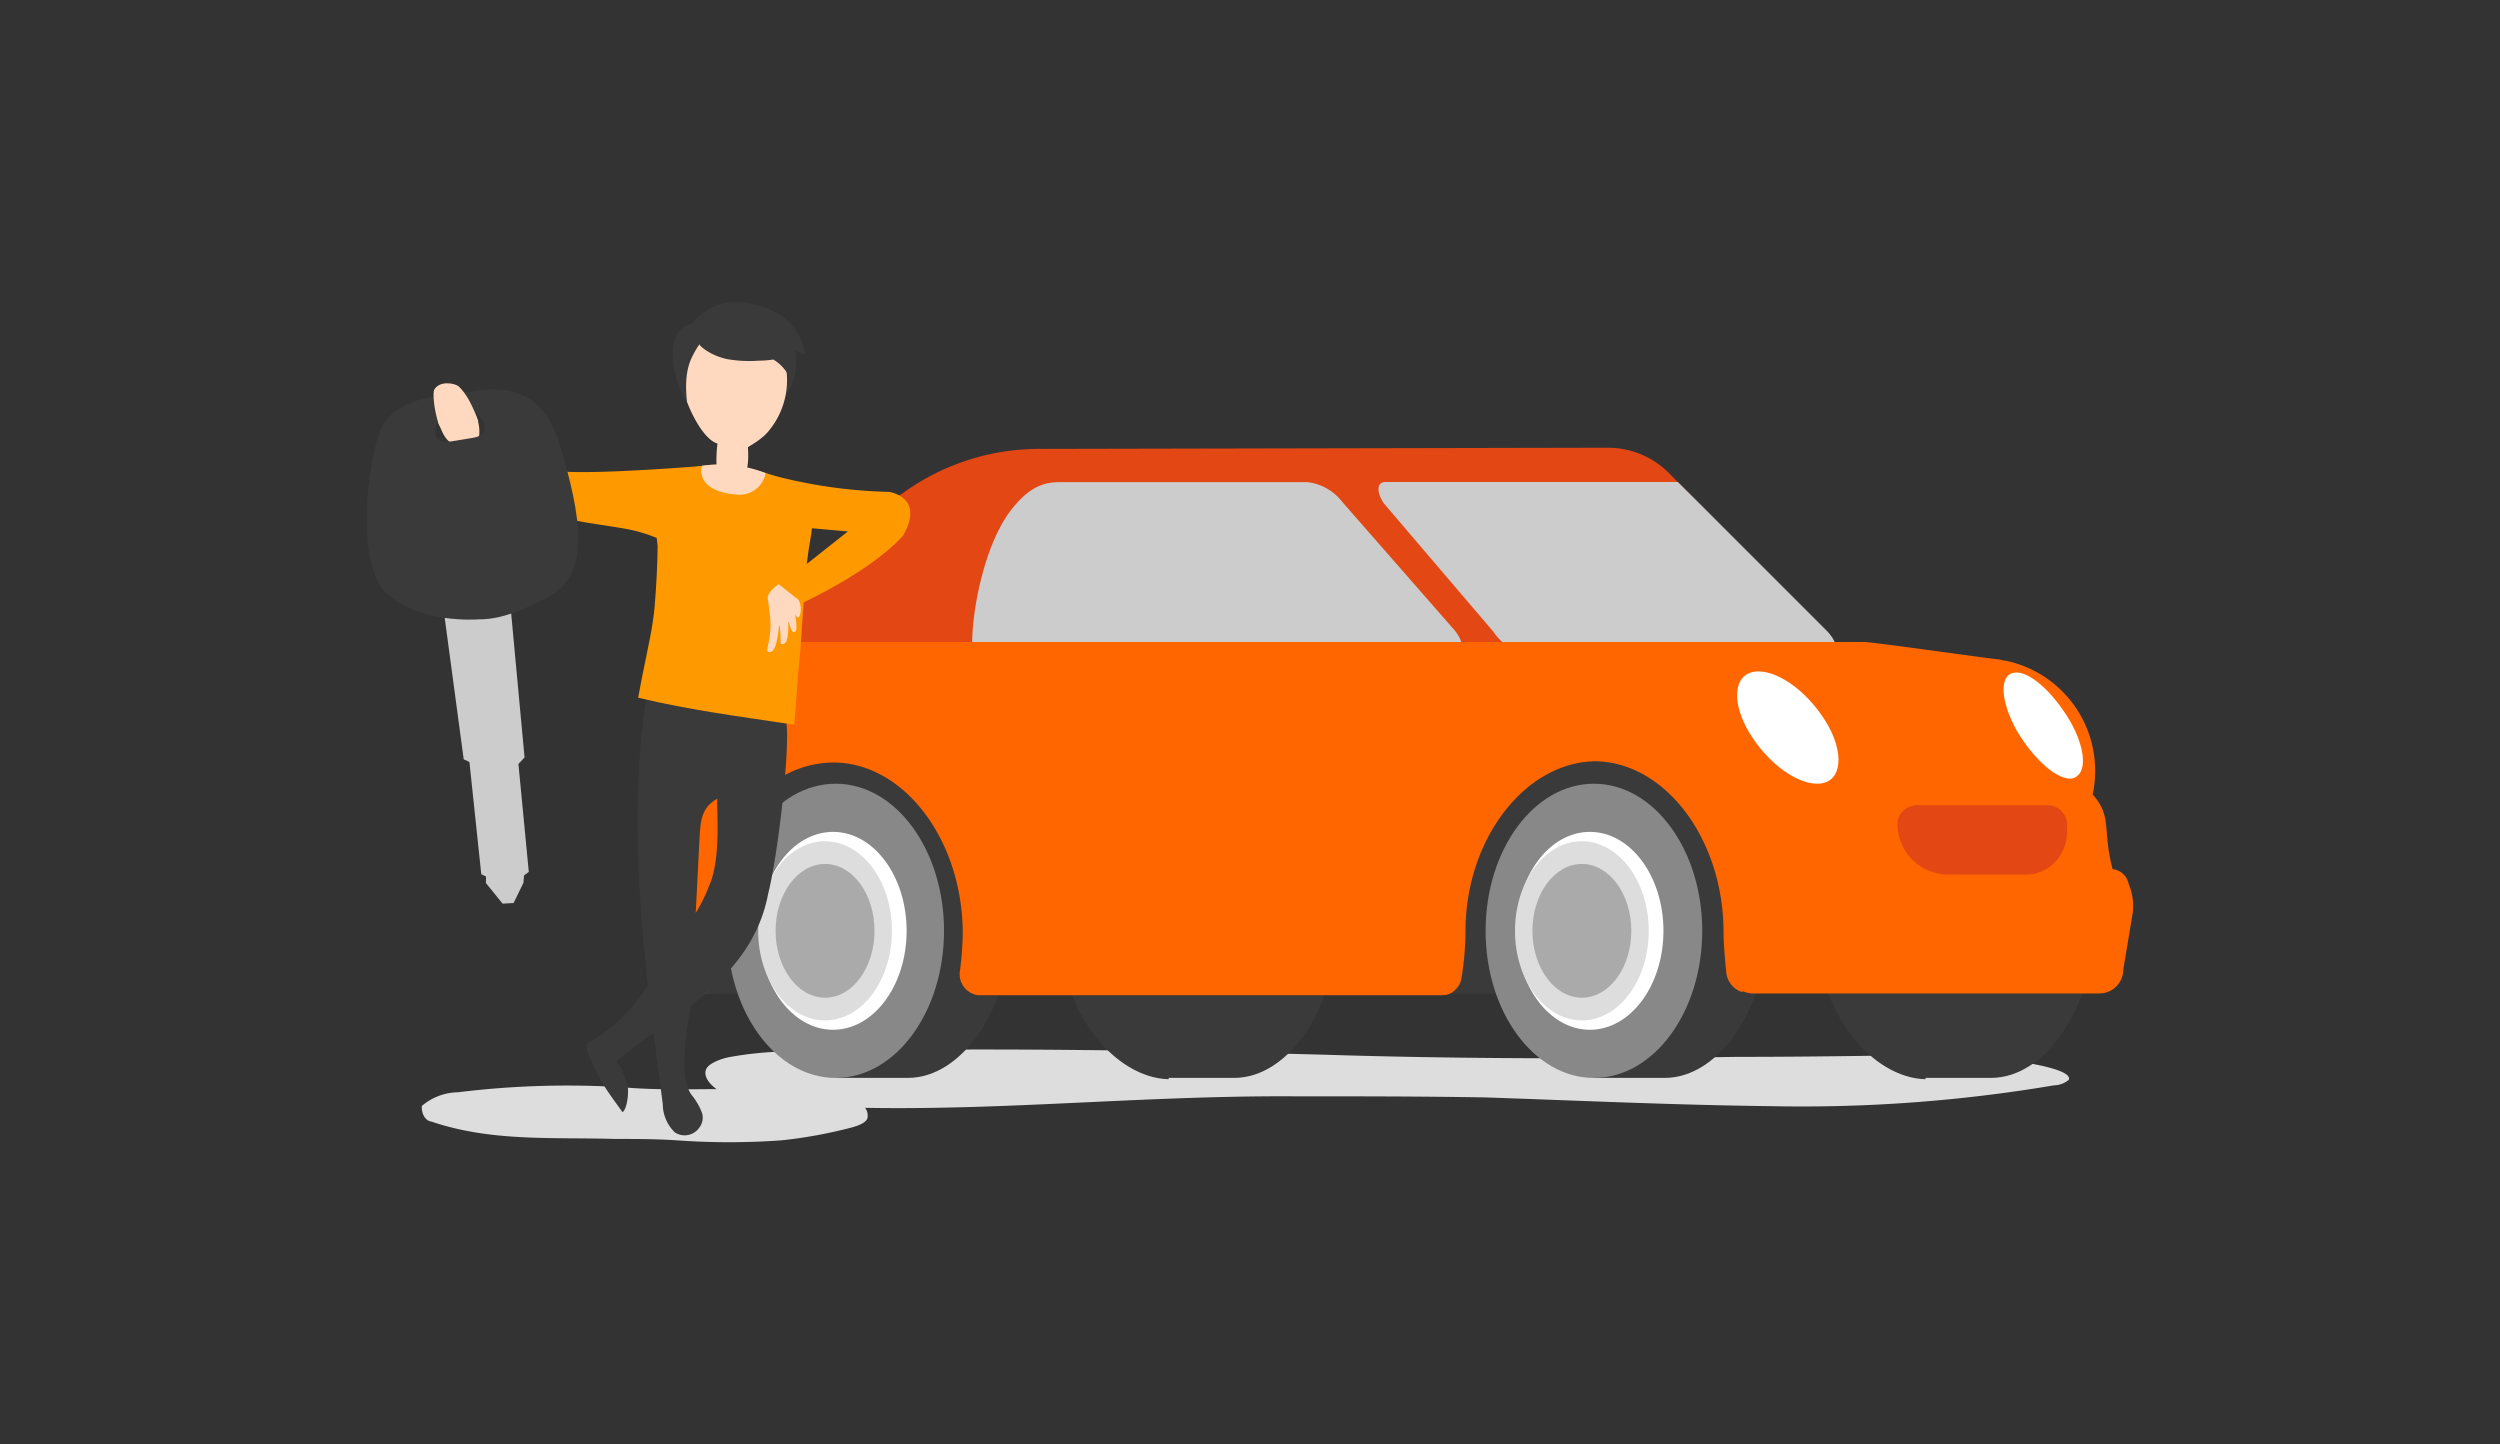
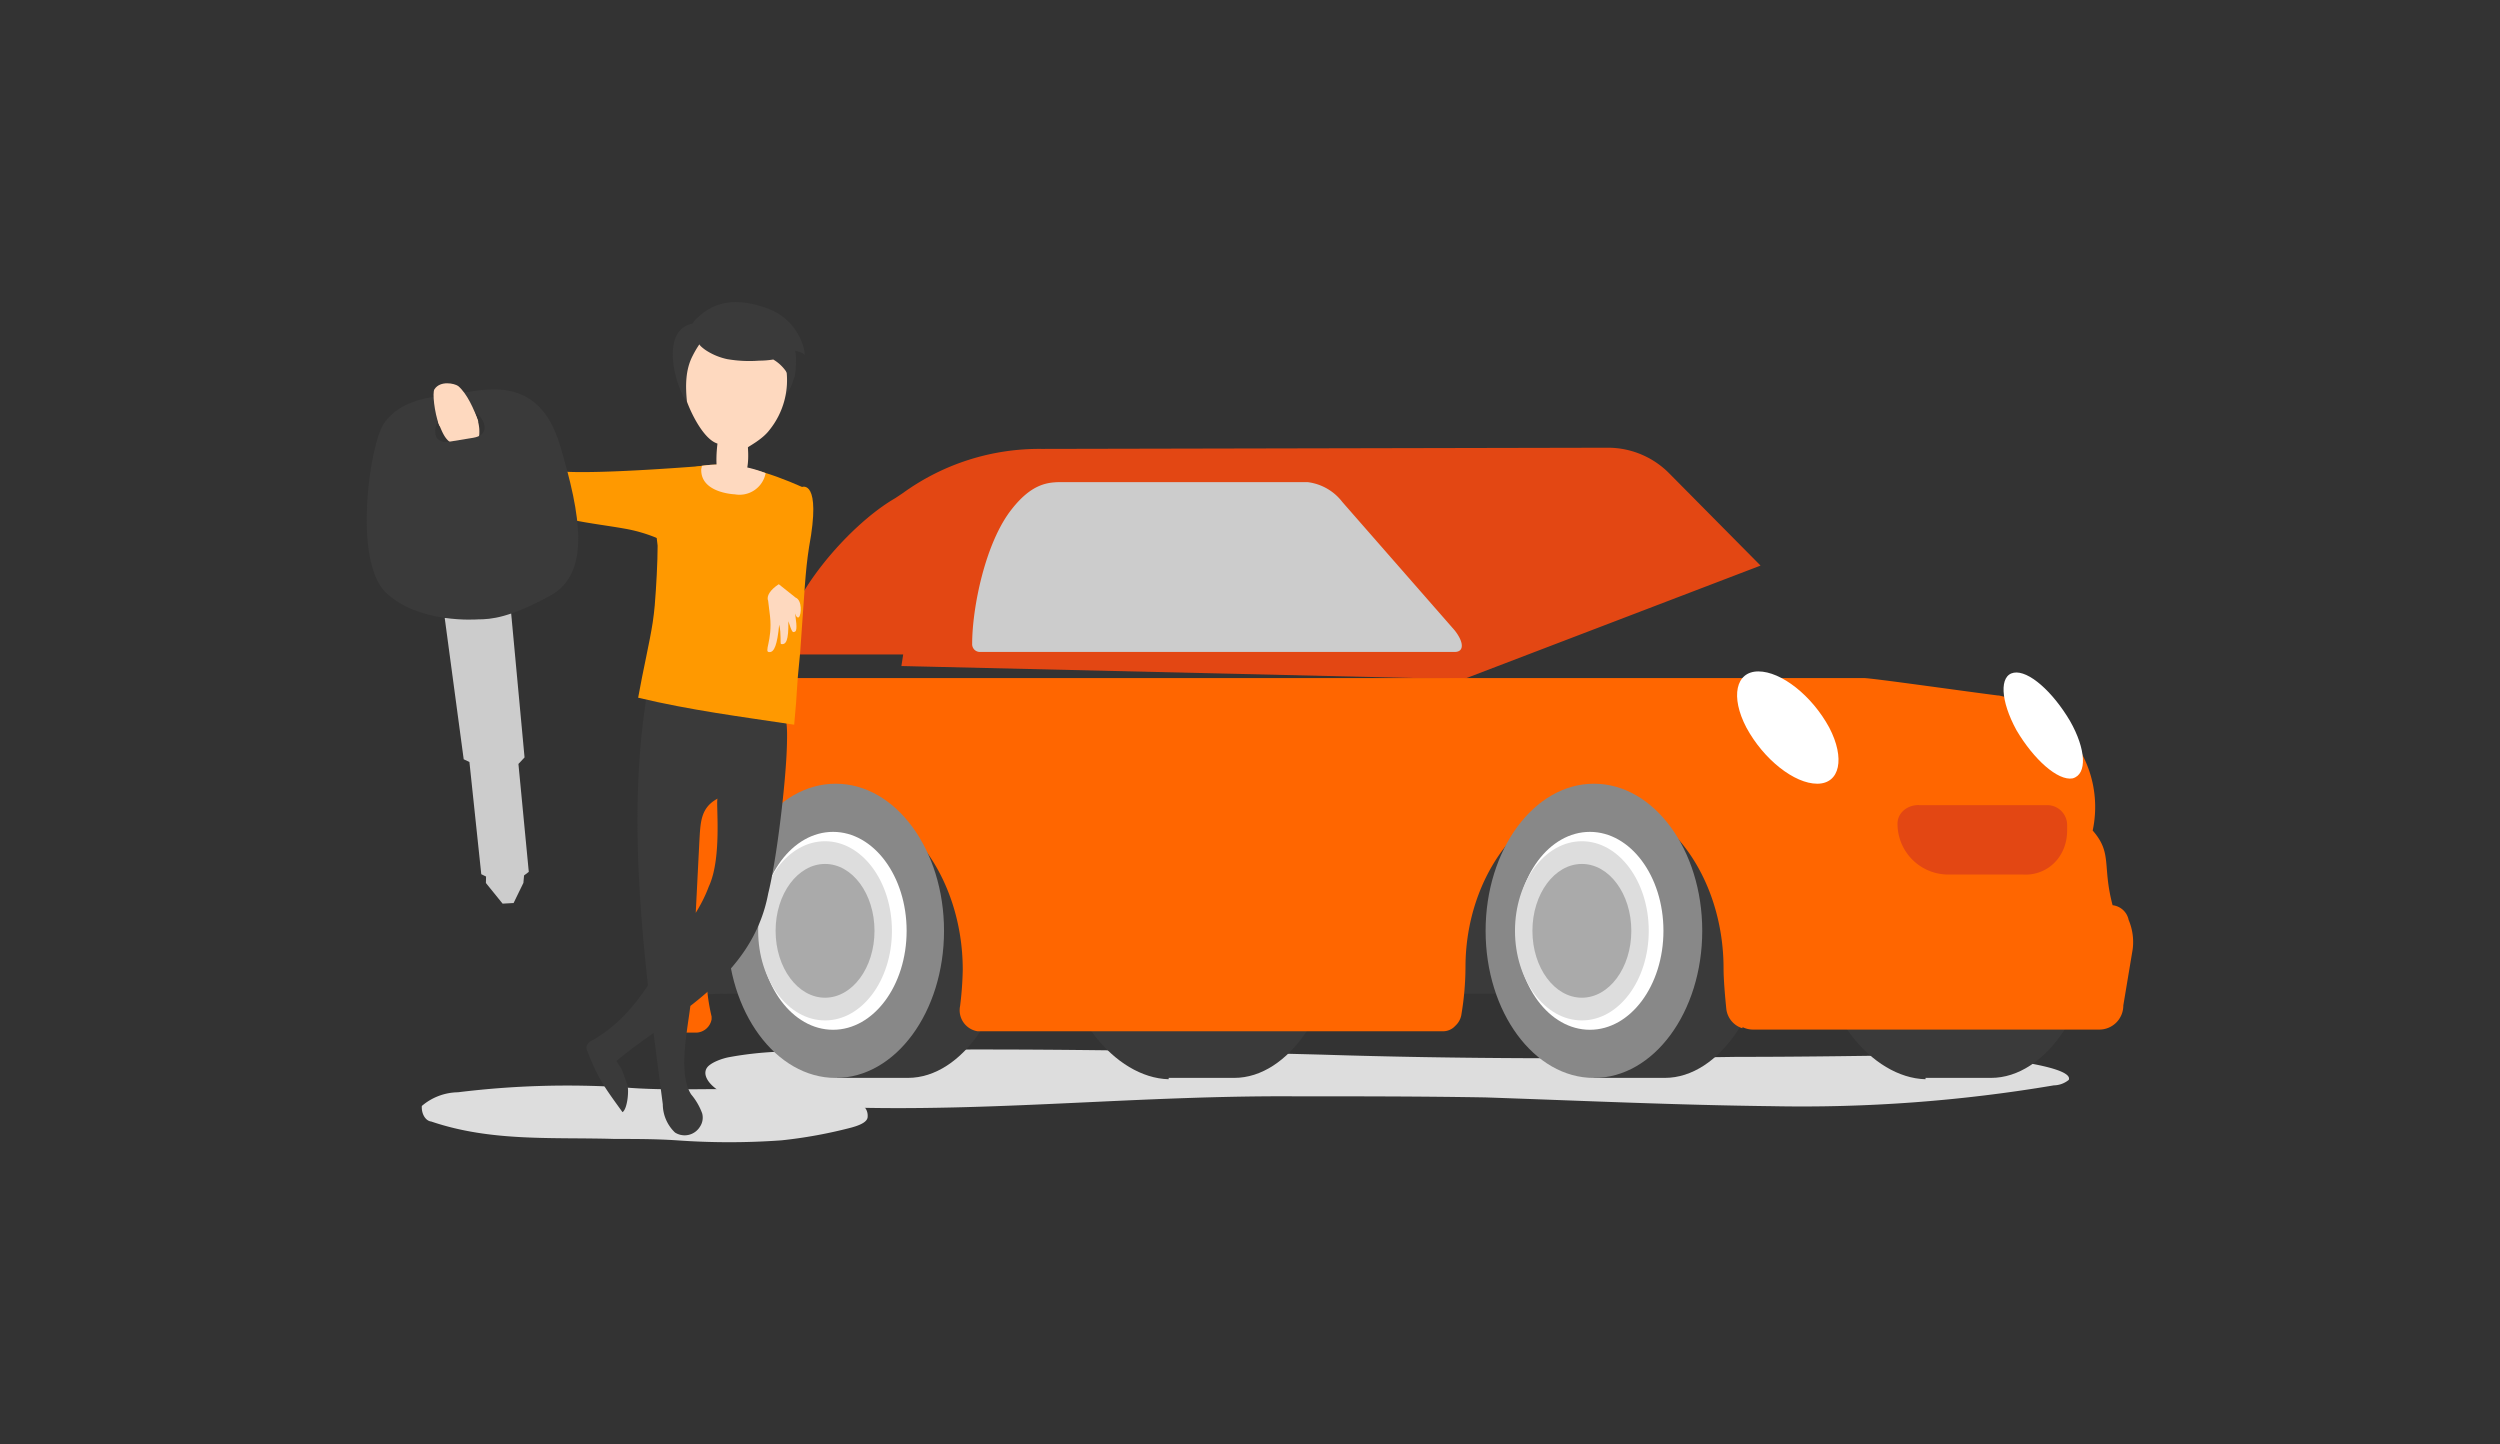
<svg xmlns="http://www.w3.org/2000/svg" id="Livello_1" data-name="Livello 1" viewBox="0 0 502 290">
  <rect x="0" y="0" width="502" height="290" fill="#333333" stroke="none" />
  <rect width="502" height="290" style="fill:none" />
  <path d="M91.27,89.24a9.12,9.12,0,0,0,3.53,0A2.4,2.4,0,0,0,96.25,87a7.62,7.62,0,0,0-.76-3.68,13.33,13.33,0,0,0-3.91-5.67c-.77-.53-2.45.15-2.91.84s-2,3.07-1,5.54C88.69,86.35,89.2,88.55,91.27,89.24Z" style="fill:#fed9bf" />
  <path d="M125.11,218.33a179.31,179.31,0,0,0-33.16,1,11.4,11.4,0,0,0-7.25,2.75c-.1,1.58.75,3,1.89,3.12h0c12.11,4.12,24.47,3.12,36.83,3.5,4.16,0,8.33,0,12.5.28a146.91,146.91,0,0,0,21,0,94.28,94.28,0,0,0,14.13-2.59c2.26-.63,3.1-1.32,3.17-2.07.34-3.91-6.37-4-8-4.25a127.71,127.71,0,0,0-13.86-1.25C143.29,218.42,134.19,219.14,125.11,218.33Z" style="fill:#ddd" />
  <path d="M265.39,211.77c-33.85-.88-66.1-1.39-99.95-.73-6.75,0-12.34,0-19.09,1.25-1.33.25-3.42,1-4.25,1.93-1.92,2.24,2.38,6.32,8.84,7,37.06,3.52,71.46-1.3,109-1.08,12.85,0,25.46,0,38.31.22,19.27.66,38.3,1.54,57.57,1.76a303.3,303.3,0,0,0,56.59-4.18,4.86,4.86,0,0,0,3-1.1c1.24-3.08-19.77-5.06-25-5.06-14.08.22-27.92.44-41.76.44C320.74,212.65,293.07,212.65,265.39,211.77Z" style="fill:#ddd" />
  <path d="M179.7,100.07,181.31,99a46.69,46.69,0,0,1,27.92-8.86l113.63-.24A17.31,17.31,0,0,1,335.13,95l18.39,18.57-59.64,22.81L181,133.74l.36-2.32H159.75a2.16,2.16,0,0,1-2.14-2.17C157.63,120.64,170,105.71,179.7,100.07Z" style="fill:#e34713" />
-   <path d="M336.91,96.79H278.15c-1.62,0-1.88,1.88-.27,4.29l22,25.78a10.08,10.08,0,0,0,6.18,4.29h61.22c1.88,0,1.88-1.88-.27-4.29l-25.78-25.78Z" style="fill:#ccc" />
  <path d="M292.11,126.59l-22.56-25.78a10.38,10.38,0,0,0-7-4h-49.4c-2.69,0-5.91.26-9.94,5.37h0c-5.37,6.71-8,19.87-8,27.11a1.55,1.55,0,0,0,1.61,1.62h95.32C294,130.89,294,129,292.11,126.59Z" style="fill:#ccc" />
  <path d="M182.58,157.37h-14.5v59.07h14.23c11,0,20.41-14.23,20.41-29.53S193.59,157.37,182.58,157.37Z" style="fill:#3a3a3a" />
  <path d="M334.56,157.37h-14.5v59.07h14.23c11,0,20.4-14.23,20.4-29.53S345.83,157.37,334.56,157.37Z" style="fill:#3a3a3a" />
  <path d="M247.83,157.37H234.67v.27c-11,0-21.75,13.42-21.75,29.54s11,29.26,21.75,29.53v-.27h13.16c11,0,20.41-14.23,20.41-29.53C268.24,171.87,258.84,157.37,247.83,157.37Z" style="fill:#3a3a3a" />
  <path d="M399.8,157.37H386.65v.27c-11,0-21.75,13.42-21.75,29.54s11,29.26,21.75,29.53v-.27H399.8c11,0,20.41-14.23,20.41-29.53C420.21,171.87,411.08,157.37,399.8,157.37Z" style="fill:#3a3a3a" />
  <path d="M355.77,137.77H148l-14,51.55c-3.22,12.35,4.3,10.21,12.35,10.21h207Z" style="fill:#3a3a3a" />
-   <path d="M130.22,187.44v-7.25a4.18,4.18,0,0,1,1.57-3.13,5.87,5.87,0,0,1,.85-.8v-1.17c.27-19.33,1.61-31.41,6.18-38.13l.14.15c3.7-5.94,9.55-8.2,18.65-8.2H374.3c1.61,0,20.4,2.68,26.85,3.49.53,0,1.07.27,1.61.27a22.6,22.6,0,0,1,17.45,26.85c4,4.56,1.88,7,4,15a3.7,3.7,0,0,1,3.22,2.95,11.38,11.38,0,0,1,.81,5.91l-1.88,11.27a4.82,4.82,0,0,1-4.84,4.84H352a4.74,4.74,0,0,1-2.1-.5c0,.08,0,.15-.05.23a4.63,4.63,0,0,1-3.22-4c-.27-2.68-.54-5.91-.54-8,0-18.68-11.66-34.17-25.77-34.36-14.12.19-26.05,15.68-26.05,34.09a58.66,58.66,0,0,1-.8,9.39,3.89,3.89,0,0,1-1.25,2.4,3.32,3.32,0,0,1-2.51,1.09H196.28a4.28,4.28,0,0,1-3.49-5.1,67.79,67.79,0,0,0,.53-7.25c0-18.79-11.81-34.37-26-34.37a20.67,20.67,0,0,0-11,3.29c-8.62,5.65-14.5,17.41-14.5,30.82a39.75,39.75,0,0,0,1.07,9.66v.54a3.24,3.24,0,0,1-3,2.68h-2.68C134,200.06,130,190.67,130.22,187.44Z" style="fill:#f60" />
+   <path d="M130.22,187.44a4.18,4.18,0,0,1,1.57-3.13,5.87,5.87,0,0,1,.85-.8v-1.17c.27-19.33,1.61-31.41,6.18-38.13l.14.15c3.7-5.94,9.55-8.2,18.65-8.2H374.3c1.61,0,20.4,2.68,26.85,3.49.53,0,1.07.27,1.61.27a22.6,22.6,0,0,1,17.45,26.85c4,4.56,1.88,7,4,15a3.7,3.7,0,0,1,3.22,2.95,11.38,11.38,0,0,1,.81,5.91l-1.88,11.27a4.82,4.82,0,0,1-4.84,4.84H352a4.74,4.74,0,0,1-2.1-.5c0,.08,0,.15-.05.23a4.63,4.63,0,0,1-3.22-4c-.27-2.68-.54-5.91-.54-8,0-18.68-11.66-34.17-25.77-34.36-14.12.19-26.05,15.68-26.05,34.09a58.66,58.66,0,0,1-.8,9.39,3.89,3.89,0,0,1-1.25,2.4,3.32,3.32,0,0,1-2.51,1.09H196.28a4.28,4.28,0,0,1-3.49-5.1,67.79,67.79,0,0,0,.53-7.25c0-18.79-11.81-34.37-26-34.37a20.67,20.67,0,0,0-11,3.29c-8.62,5.65-14.5,17.41-14.5,30.82a39.75,39.75,0,0,0,1.07,9.66v.54a3.24,3.24,0,0,1-3,2.68h-2.68C134,200.06,130,190.67,130.22,187.44Z" style="fill:#f60" />
  <ellipse cx="167.81" cy="186.91" rx="21.75" ry="29.54" style="fill:#888" />
  <ellipse cx="167.28" cy="186.91" rx="14.77" ry="19.87" style="fill:#fff" />
  <ellipse cx="165.67" cy="186.91" rx="13.43" ry="17.99" style="fill:#ddd" />
  <ellipse cx="165.67" cy="186.91" rx="9.93" ry="13.43" style="fill:#aaa" />
  <ellipse cx="320.06" cy="186.91" rx="21.75" ry="29.54" style="fill:#888" />
  <ellipse cx="319.25" cy="186.91" rx="14.77" ry="19.87" style="fill:#fff" />
  <ellipse cx="317.64" cy="186.91" rx="13.43" ry="17.99" style="fill:#ddd" />
  <ellipse cx="317.64" cy="186.91" rx="9.93" ry="13.43" style="fill:#aaa" />
  <path d="M404.91,146.63c3.49,5.91,8.32,10.2,11.27,9.67,3-.81,2.69-5.91-.53-11.55-3.5-5.91-8.33-10.2-11.28-9.67S401.68,140.72,404.91,146.63Z" style="fill:#fff" />
  <path d="M350.67,146.09c3.49,6.45,9.66,11.28,14.23,11.28s5.64-5.1,2.41-11.28c-3.49-6.44-9.66-11.27-14.23-11.27S347.44,139.92,350.67,146.09Z" style="fill:#fff" />
  <path d="M385.3,161.67h25.78a4,4,0,0,1,4,4h0v1.08c0,5.37-4,9.13-8.86,8.86h-15a10.2,10.2,0,0,1-10.2-10.2h0c0-2.15,1.88-3.76,4.29-3.76Z" style="fill:#e34713" />
  <path d="M129.72,140.6c-4.06,26.51-.08,54.63,3.37,81.14a7.88,7.88,0,0,0,2.45,5.67,3.6,3.6,0,0,0,5-1.15,3.28,3.28,0,0,0,.46-2.68,12.61,12.61,0,0,0-2.22-3.83c-3-4.67-.21-14.9.1-20.26L140.43,169c.23-3.9.23-6.81,3.68-8.65-.46.23,1,11.77-1.79,17.68-1.93,5.22-5.25,8.9-7.77,12.88-4.6,7.28-8.12,13.72-15.63,18a2,2,0,0,0-1.15,1.23,1.71,1.71,0,0,0,.23,1.07c2.14,5.52,3.52,7.28,7,12.11,1-.62,1.38-4.6.92-5.6-1.38-3.91-.84-2.6-2.15-4.67,10.73-9,27.26-16.27,30.5-33.69,1.7-6.77,3.6-22.7,3.75-30,.16-6-.23-8.28-6.36-8.12C149.49,141.37,129.8,140.3,129.72,140.6Z" style="fill:#3a3a3a" />
  <path d="M132.05,109.58c0,3.24-.27,8.26-.58,12-.1,1.15-.24,2.29-.41,3.43-.59,3.89-1.94,9.57-2.92,15.09,10.57,2.53,20.68,3.81,31.33,5.42.76-7.82.28-5.53,1.2-14.49.92-12.57,1-16.11,1.79-21.19,2.54-13.64-1.4-12.06-1.4-12.06-6.44-2.84-14.18-5.52-21.15-4.07h0c-.23,0-1.3.39-1.53.39C138.45,94.17,130,94.33,132.05,109.58Z" style="fill:#f90" />
  <path d="M140.29,64.83l13.56-.54a8.51,8.51,0,0,1,4.07,2.38,8.79,8.79,0,0,1,1.91,6c0,3-1,6.28-3.45,8.12a9.72,9.72,0,0,1-4.82,1.76,29.24,29.24,0,0,1-5.21-.08c-1.77-.15-3.53-.38-5.29-.61a6.14,6.14,0,0,1-2.3-.61A4.63,4.63,0,0,1,137,79.16C135.08,75.25,132.78,65.06,140.29,64.83Z" style="fill:#3a3a3a" />
  <path d="M154.48,86.38c-1.44,1.9-4.21,3.28-4.29,3.44s1,7.87-3.79,8c-3.59.06-2.32-8.77-2.33-8.75-2.56-.78-5-5.39-6.13-8.41-.31-3.14-.33-6.36,1.13-9.19,1.61-3.22,4.13-6.21,7.66-7.13,6.43-1.84,10,4.22,11.11,9.5A15.93,15.93,0,0,1,154.48,86.38Z" style="fill:#fed9bf" />
  <path d="M140.29,63.6c3.68-3.37,8.12-3.75,14-1.6,6,2.29,7.43,8.19,7.28,9.27-.46-.62-2.23-.92-3.07-1.08.69,1.69,1.53,3.53,1.07,5.29a.88.88,0,0,1-.23.46c-.38.23-.76-.23-1-.54a8.16,8.16,0,0,0-3.07-3.21,18,18,0,0,1-2.83.23,26.08,26.08,0,0,1-6.44-.31,12.72,12.72,0,0,1-4-1.61,8,8,0,0,1-1.3-1A8.3,8.3,0,0,1,139.22,67a2.18,2.18,0,0,1-.38-1.54A4.34,4.34,0,0,1,140.29,63.6Z" style="fill:#3a3a3a" />
  <path d="M153.74,95a5.33,5.33,0,0,1-6.19,4.26S140,99,140.88,93.55A24.93,24.93,0,0,1,153.74,95Z" style="fill:#fed9bf" />
-   <path d="M152.85,105.15l.93-10.08a99.93,99.93,0,0,0,24.75,3.7s7.27,1,2.83,8.74c0,0-5.06,6.43-21.15,14-.3.15-3.14-4.37-3.14-4.37l13.18-10.42Z" style="fill:#f90" />
  <path d="M154.24,120.61c-.39-.92.46-2.22,2.14-3.3l3.37,2.68c1.38.54,1.15,3.45.69,3.91s-.92-.92-.84-1c.15,1.07.61,3.6.08,3.9s-.62.23-1.38-2.06c.07,3.9-.46,4.75-1.46,4.59-.23-.07.08-2.07-.38-3.91-.38,4.07-1,5.52-1.92,5.52-1.3.08.62-2.22.08-7.2Z" style="fill:#fed9bf" />
  <path d="M140.9,93.58c-3,.23-28,2.2-30.79.59-4.37-2.45-6.36-.45-11.11-4.21-1.54-1.22-4.37-.77-4.06-.38,4.21,5.44,7.58,8,11.87,11.57,4.06,3.29,12.11,3.83,18.62,5a30.66,30.66,0,0,1,12.18,5s9.58,0,3.45-10.19C131.89,126.84,140.61,95.26,140.9,93.58Z" style="fill:#f90" />
  <polygon points="89.3 124.1 93.11 152.46 94.26 153.01 96.64 175.54 97.6 176.01 97.57 177.31 100.92 181.45 103.13 181.33 105.1 177.28 105.23 175.79 106.18 175.07 104.1 153.4 105.33 152.09 102.54 122.08 89.3 124.1" style="fill:#ccc" />
  <path d="M112.39,89.24C108,74.75,96.8,78.44,91.57,79.08s-11,1.1-14.42,5.86c-2.94,4.12-6.29,27.62.29,34s18.48,5.43,18.48,5.43c2.78,0,6.4-.33,14.53-4.74S116.76,103.72,112.39,89.24ZM95,87.91l-4.57.75c-1.46.24-2.72,0-3-1.5s.63-3.55,2.09-3.79l4.58-.75c1.46-.24,3,1.46,3.19,2.92S96.45,87.67,95,87.91Z" style="fill:#3a3a3a" />
  <path d="M96,84.51c-.77-2.22-2.2-5.49-4-7-.76-.53-3.58-1.14-4.76.65-.46.69,0,4.64.9,7.12C89.19,87.55,96.48,85.66,96,84.51Z" style="fill:#fed9bf" />
</svg>